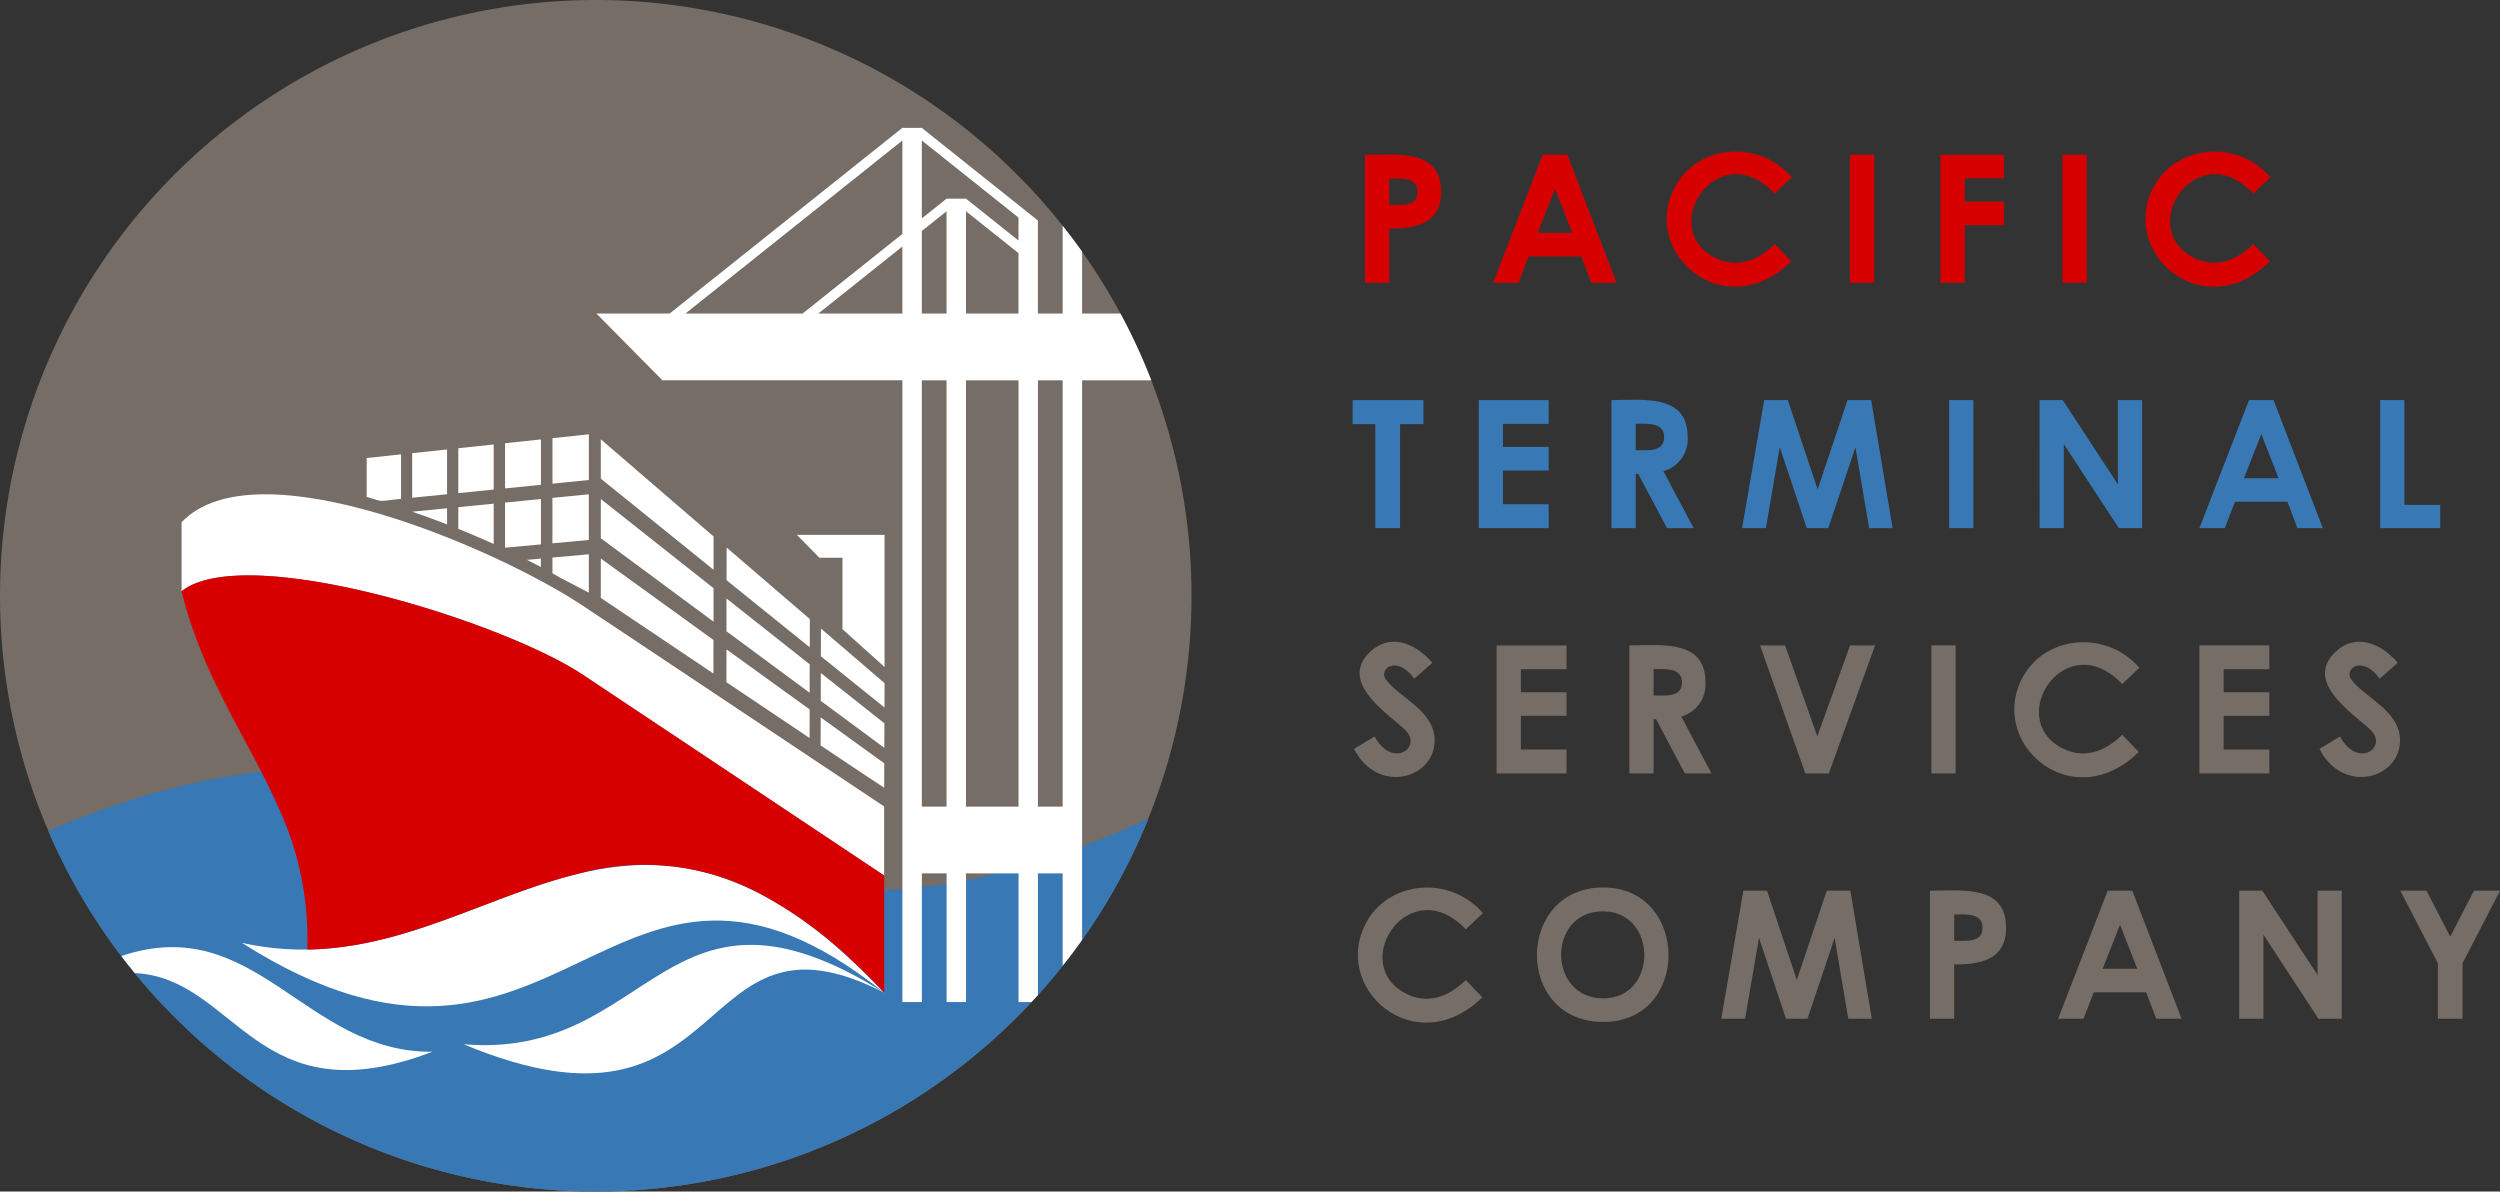
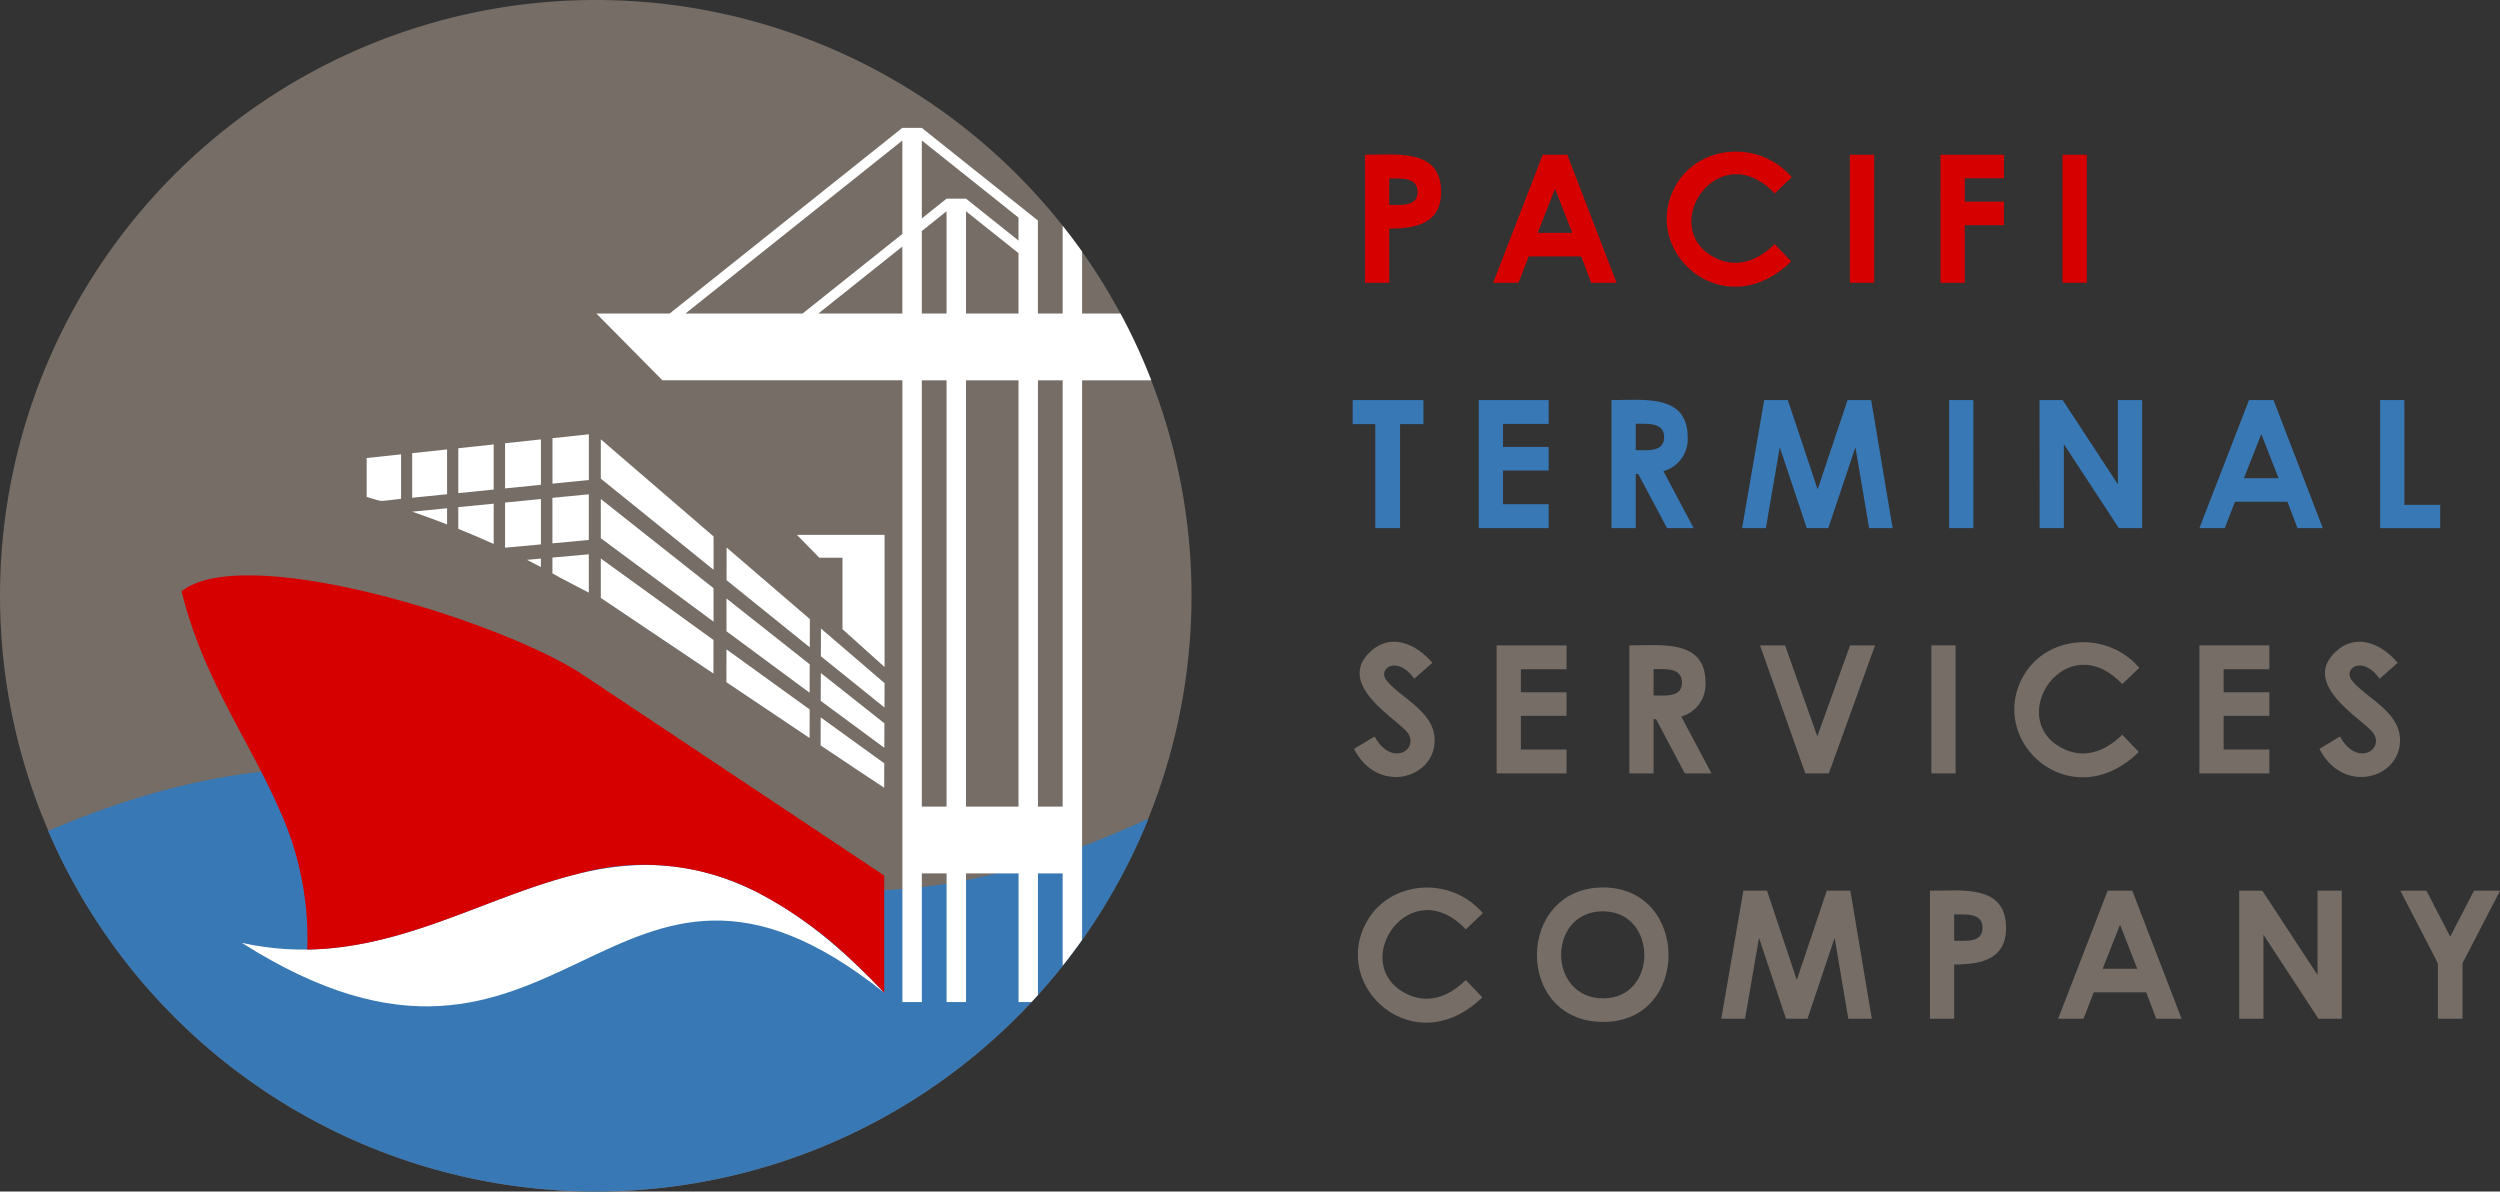
<svg xmlns="http://www.w3.org/2000/svg" id="Group_391" data-name="Group 391" width="257.89" height="122.912" viewBox="0 0 257.89 122.912">
  <rect x="0" y="0" width="257.89" height="122.912" fill="#333333" stroke="none" />
  <g id="Group_125" data-name="Group 125" transform="translate(139.537 15.639)">
    <path id="Path_471" data-name="Path 471" d="M195.333,55.513c3.378,0,7.855-.629,7.855,3.837,0,3.309-2.681,3.781-5.352,3.781v5.592h-2.5V55.513Zm2.5,5.17c1.255,0,2.924.207,2.924-1.34,0-1.524-1.626-1.383-2.924-1.383Z" transform="translate(-194.064 -55.189)" fill="#d70001" fill-rule="evenodd" />
    <path id="Path_472" data-name="Path 472" d="M215.843,55.518h2.534l5.084,13.21h-2.615l-1.03-2.722H214.4l-1.056,2.722H210.73l5.113-13.21Zm1.269,3.511-1.79,4.547h3.572Z" transform="translate(-196.239 -55.194)" fill="#d70001" fill-rule="evenodd" />
    <path id="Path_473" data-name="Path 473" d="M244.476,57.784l-1.761,1.674c-5.729-6.05-12.081,3.334-6.336,6.536,2.253,1.256,4.513.5,6.336-1.312l1.705,1.785c-6.959,6.818-15.846-1.093-11.851-7.93C234.967,54.433,241.122,53.888,244.476,57.784Z" transform="translate(-199.185 -55.141)" fill="#d70001" fill-rule="evenodd" />
    <rect id="Rectangle_110" data-name="Rectangle 110" width="2.501" height="13.209" transform="translate(51.292 0.324)" fill="#d70001" />
    <path id="Path_474" data-name="Path 474" d="M264.47,55.518h6.546v2.429h-4.045v2.41h4.045v2.428h-4.045v5.942h-2.5Z" transform="translate(-203.832 -55.194)" fill="#d70001" fill-rule="evenodd" />
    <rect id="Rectangle_111" data-name="Rectangle 111" width="2.502" height="13.209" transform="translate(73.225 0.324)" fill="#d70001" />
-     <path id="Path_475" data-name="Path 475" d="M301.984,57.784l-1.764,1.674c-5.731-6.049-12.08,3.334-6.336,6.536,2.256,1.257,4.51.5,6.336-1.312l1.706,1.785c-6.97,6.818-15.84-1.092-11.851-7.93C292.461,54.45,298.6,53.873,301.984,57.784Z" transform="translate(-207.31 -55.141)" fill="#d70001" fill-rule="evenodd" />
    <path id="Path_476" data-name="Path 476" d="M193.855,84.988h7.3V87.47h-2.411V98.2h-2.557V87.47h-2.336Z" transform="translate(-193.855 -59.358)" fill="#3878b4" fill-rule="evenodd" />
    <path id="Path_477" data-name="Path 477" d="M209,84.988h7.213v2.465h-4.71v2.373h4.71v2.429h-4.71V95.73h4.71V98.2H209Z" transform="translate(-195.995 -59.358)" fill="#3878b4" fill-rule="evenodd" />
    <path id="Path_478" data-name="Path 478" d="M224.948,84.983c3.376,0,7.856-.626,7.856,3.836a3.429,3.429,0,0,1-2.5,3.5l3.116,5.874h-2.745L227.7,92.6h-.255v5.594h-2.5V84.983Zm2.5,2.446v2.722c1.255,0,2.926.208,2.926-1.339C230.375,87.287,228.748,87.429,227.449,87.429Z" transform="translate(-198.248 -59.353)" fill="#3878b4" fill-rule="evenodd" />
    <path id="Path_479" data-name="Path 479" d="M242.913,84.988h2.436l3.078,9.212,3.089-9.212h2.432L256.162,98.2h-2.424l-1.412-8.344-2.8,8.344h-2.218l-2.787-8.344L243.087,98.2h-2.453Z" transform="translate(-200.464 -59.358)" fill="#3878b4" fill-rule="evenodd" />
    <rect id="Rectangle_112" data-name="Rectangle 112" width="2.502" height="13.209" transform="translate(61.528 25.63)" fill="#3878b4" />
    <path id="Path_480" data-name="Path 480" d="M276.368,84.988h2.387l5.692,8.691V84.988h2.5V98.2h-2.4l-5.673-8.666V98.2h-2.5Z" transform="translate(-205.513 -59.358)" fill="#3878b4" fill-rule="evenodd" />
    <path id="Path_481" data-name="Path 481" d="M300.687,84.988h2.531L308.3,98.2h-2.615l-1.032-2.724h-5.413L298.187,98.2h-2.616l5.116-13.21Zm1.27,3.51-1.791,4.548h3.57Z" transform="translate(-208.226 -59.358)" fill="#3878b4" fill-rule="evenodd" />
    <path id="Path_482" data-name="Path 482" d="M317.281,84.988h2.5V95.8h3.7V98.2h-6.2Z" transform="translate(-211.294 -59.358)" fill="#3878b4" fill-rule="evenodd" />
    <path id="Path_483" data-name="Path 483" d="M202.1,116.191l-1.865,1.643c-1.795-2.5-3.776-1.016-2.9.13,1.431,1.864,5,3.2,5,6.227,0,4.015-5.931,5.61-8.316.879l2.119-1.275c1.767,3.224,4.674,1.319,3.4-.4-1.007-1.354-7.491-4.933-3.845-8.349C197.684,113.186,200.246,114.029,202.1,116.191Z" transform="translate(-193.879 -63.46)" fill="#756d66" fill-rule="evenodd" />
    <path id="Path_484" data-name="Path 484" d="M211.147,114.456h7.212v2.465H213.65v2.372h4.709v2.429H213.65V125.2h4.709v2.465h-7.212Z" transform="translate(-196.298 -63.521)" fill="#756d66" fill-rule="evenodd" />
    <path id="Path_485" data-name="Path 485" d="M227.091,114.451c3.377,0,7.853-.627,7.853,3.836a3.425,3.425,0,0,1-2.5,3.5l3.12,5.872h-2.75l-2.967-5.593h-.254v5.593h-2.5V114.451Zm2.5,2.447v2.722c1.255,0,2.924.207,2.924-1.34C232.516,116.757,230.891,116.9,229.592,116.9Z" transform="translate(-198.551 -63.516)" fill="#756d66" fill-rule="evenodd" />
    <path id="Path_486" data-name="Path 486" d="M242.788,114.456h2.584l3.322,9.381,3.386-9.381h2.574l-4.767,13.208h-2.425Z" transform="translate(-200.769 -63.521)" fill="#756d66" fill-rule="evenodd" />
    <rect id="Rectangle_113" data-name="Rectangle 113" width="2.503" height="13.208" transform="translate(59.696 50.935)" fill="#756d66" />
    <path id="Path_487" data-name="Path 487" d="M286.23,116.719l-1.763,1.674c-5.753-6.06-12.067,3.363-6.337,6.537,2.262,1.254,4.513.5,6.337-1.311l1.708,1.784c-6.967,6.815-15.839-1.085-11.853-7.929C276.707,113.381,282.866,112.815,286.23,116.719Z" transform="translate(-205.084 -63.468)" fill="#756d66" fill-rule="evenodd" />
    <path id="Path_488" data-name="Path 488" d="M295.571,114.456h7.213v2.465h-4.711v2.372h4.711v2.429h-4.711V125.2h4.711v2.465h-7.213Z" transform="translate(-208.226 -63.521)" fill="#756d66" fill-rule="evenodd" />
    <path id="Path_489" data-name="Path 489" d="M318.071,116.191l-1.865,1.643c-1.8-2.5-3.78-1.019-2.9.13,1.443,1.876,5,3.206,5,6.227,0,4.008-5.926,5.613-8.315.879l2.118-1.275c1.772,3.225,4.674,1.316,3.4-.4-1.009-1.354-7.491-4.933-3.845-8.349C313.657,113.183,316.214,114.034,318.071,116.191Z" transform="translate(-210.264 -63.46)" fill="#756d66" fill-rule="evenodd" />
    <path id="Path_490" data-name="Path 490" d="M207.372,146.188l-1.763,1.673c-5.749-6.053-12.068,3.355-6.338,6.538,2.26,1.255,4.513.5,6.338-1.313l1.708,1.785c-6.973,6.816-15.836-1.085-11.854-7.928C197.839,142.86,204,142.276,207.372,146.188Z" transform="translate(-193.942 -67.631)" fill="#756d66" fill-rule="evenodd" />
    <path id="Path_491" data-name="Path 491" d="M222.82,143.538c8.925,0,9.053,13.871.019,13.871-9.217,0-9.047-13.871-.019-13.871ZM222.784,146c-5.737,0-5.736,8.978.046,8.978C228.5,154.981,228.474,146,222.784,146Z" transform="translate(-196.982 -67.63)" fill="#756d66" fill-rule="evenodd" />
    <path id="Path_492" data-name="Path 492" d="M240.414,143.924h2.439l3.074,9.214,3.09-9.214h2.433l2.213,13.208h-2.426l-1.408-8.342-2.8,8.342h-2.22l-2.782-8.342-1.438,8.342h-2.454Z" transform="translate(-200.112 -67.685)" fill="#756d66" fill-rule="evenodd" />
    <path id="Path_493" data-name="Path 493" d="M263.2,143.919c3.379,0,7.855-.629,7.855,3.836,0,3.312-2.684,3.779-5.354,3.779v5.593h-2.5V143.919Zm2.5,5.168c1.256,0,2.925.209,2.925-1.338,0-1.527-1.628-1.384-2.925-1.384Z" transform="translate(-203.653 -67.68)" fill="#756d66" fill-rule="evenodd" />
    <path id="Path_494" data-name="Path 494" d="M283.715,143.924h2.535l5.084,13.208h-2.616l-1.033-2.723h-5.412l-1.055,2.723H278.6l5.113-13.208Zm1.269,3.51-1.79,4.547h3.571Z" transform="translate(-205.829 -67.685)" fill="#756d66" fill-rule="evenodd" />
    <path id="Path_495" data-name="Path 495" d="M300.353,143.924h2.385l5.693,8.692v-8.692h2.5v13.208h-2.408l-5.67-8.664v8.664h-2.5Z" transform="translate(-208.902 -67.685)" fill="#756d66" fill-rule="evenodd" />
    <path id="Path_496" data-name="Path 496" d="M319.707,143.924H322.4l2.455,4.743,2.448-4.743h2.692l-3.873,7.488v5.72H323.58v-5.72Z" transform="translate(-211.636 -67.685)" fill="#756d66" fill-rule="evenodd" />
  </g>
  <g id="Group_127" data-name="Group 127" transform="translate(0 0)">
    <path id="Path_502" data-name="Path 502" d="M92.816,36.929a61.456,61.456,0,1,0,61.456,61.457A61.459,61.459,0,0,0,92.816,36.929Z" transform="translate(-31.359 -36.929)" fill="#756d66" fill-rule="evenodd" />
    <path id="Path_503" data-name="Path 503" d="M150.648,134.415C97.8,158.9,90.043,113.2,37.146,135.681a61.484,61.484,0,0,0,113.5-1.266Z" transform="translate(-32.177 -49.974)" fill="#3878b4" fill-rule="evenodd" />
    <path id="Path_504" data-name="Path 504" d="M94.567,101.815l3.753-.337v3.957L95.376,103.9q-.4-.231-.809-.458v-1.627Zm-2.626.236,1.437-.13v.874q-.711-.379-1.437-.745ZM83.7,98.4V96.729l-3.6.355h0l.434.149c1.032.359,2.093.749,3.168,1.165Zm4.808,2.013V96.255l-3.651.36v2.24c1.212.488,2.435,1.008,3.651,1.556Zm1.174.385,3.7-.341v-4.68l-3.7.364V100.8Zm4.89-.451L98.32,100V95.29l-3.753.367v4.689Zm0-10.847,3.753-.4v4.715l-3.753.377V89.5Zm-4.89.522,3.7-.395v4.683l-3.7.372V90.02Zm-4.825.516,3.651-.391V94.8l-3.651.368V90.536Zm-4.758.509,3.6-.385v4.621l-3.6.362v-4.6Zm-4.694.5,3.549-.38v4.59c-2.58.259-1.633.367-3.549-.2Z" transform="translate(-37.581 -44.3)" fill="#fff" fill-rule="evenodd" />
-     <path id="Path_505" data-name="Path 505" d="M53.172,106.31c6.506-5.172,33.076,3.065,41.441,8.641L125.147,135.3l.5.332v-7.106l-.053-.049L94.613,107.832c-8.725-5.816-33.748-16.736-41.441-8.641Z" transform="translate(-34.441 -45.318)" fill="#fff" fill-rule="evenodd" />
    <path id="Path_506" data-name="Path 506" d="M126.671,154.014C98.178,131.237,93.7,170,60.411,148.869,85.062,154.363,99.044,124.632,126.671,154.014Z" transform="translate(-35.464 -51.61)" fill="#fff" fill-rule="evenodd" />
    <path id="Path_507" data-name="Path 507" d="M63.1,129.856a32.042,32.042,0,0,1,3.036,14.791c10.245-.15,18.808-5.587,27.882-7.8a25.46,25.46,0,0,1,18.661,1.957,42.92,42.92,0,0,1,9.659,6.988q1.626,1.513,3.315,3.308v-12.09l-.5-.331h0L94.613,116.328c-8.365-5.576-34.935-13.813-41.441-8.641C55.331,116.523,59.986,122.818,63.1,129.856Z" transform="translate(-34.441 -46.695)" fill="#d70001" fill-rule="evenodd" />
    <g id="Group_126" data-name="Group 126" transform="translate(12.511 13.191)">
-       <path id="Path_508" data-name="Path 508" d="M47.314,153.382c10.548.5,12.45,15.1,30.707,8.117-13.138.122-18.241-14.545-32.092-9.873Q46.607,152.516,47.314,153.382Z" transform="translate(-45.929 -66.195)" fill="#fff" fill-rule="evenodd" />
      <path id="Path_509" data-name="Path 509" d="M136.133,114.813V101.181h-9.04l2.308,2.357h2.391v7.374Z" transform="translate(-57.396 -59.198)" fill="#fff" fill-rule="evenodd" />
      <path id="Path_510" data-name="Path 510" d="M146.547,142.469h1.333c.226-.242.451-.484.672-.73V129.193H151.1v9.532q1.038-1.306,2.006-2.671V78.33h7.138a60.884,60.884,0,0,0-3.178-6.889h-3.96V65.059q-.967-1.364-2.006-2.671V71.44h-2.553V61.847l-11.98-9.557h-2.006L110.56,71.44H103l6.814,6.889h24.755v64.14h2.006V129.193h2.552v13.277h2.006V129.193h5.417v13.277Zm2.005-20.162V78.33H151.1v43.978Zm-11.98,0V78.33h2.552v43.978Zm4.558,0V78.33h5.417v43.978Zm5.417-60.761v2.367l-5.417-4.32h-2.006l-2.552,2.036V53.591l9.975,7.956Zm0,3.666V71.44H141.13V60.894l5.417,4.318ZM134.566,53.59v9.64l-10.293,8.21H112.189l22.377-17.85Zm2.006,17.85V62.93l2.552-2.035V71.44Zm-2.006-6.91v6.91H125.9Z" transform="translate(-53.992 -52.29)" fill="#fff" fill-rule="evenodd" />
-       <path id="Path_511" data-name="Path 511" d="M130.435,155.37c-20.111-10.362-15.128,17.123-43.381,5.315C106.571,162.353,107.774,141.147,130.435,155.37Z" transform="translate(-51.739 -66.157)" fill="#fff" fill-rule="evenodd" />
      <path id="Path_512" data-name="Path 512" d="M132.805,114.855l-6.561-5.63-.01,2.859,6.563,5.286.008-2.515Zm-.024,6.672-6.56-4.841.009-2.875L132.79,119l-.009,2.532Zm-.005,1.6-6.559-4.74-.008,2.892,3.837,2.568,2.72,1.8.009-2.519ZM116.5,111.369l-.008,3.392,8.578,5.755.008-2.945-8.578-6.2Zm0-1.863,0-3.381,8.582,6.787-.008,2.934-8.579-6.341Zm.013-8.638-.006,3.37,8.584,6.926.008-2.915-8.585-7.381Zm-12.979-11.16v4.054l11.632,9.4,0-3.439L103.541,89.708Zm0,10.211V95.862l11.63,9.2,0,3.452-11.625-8.6Zm0,2.079,11.623,8.407-.005,3.461-11.618-7.8Z" transform="translate(-54.069 -57.577)" fill="#fff" fill-rule="evenodd" />
    </g>
  </g>
</svg>